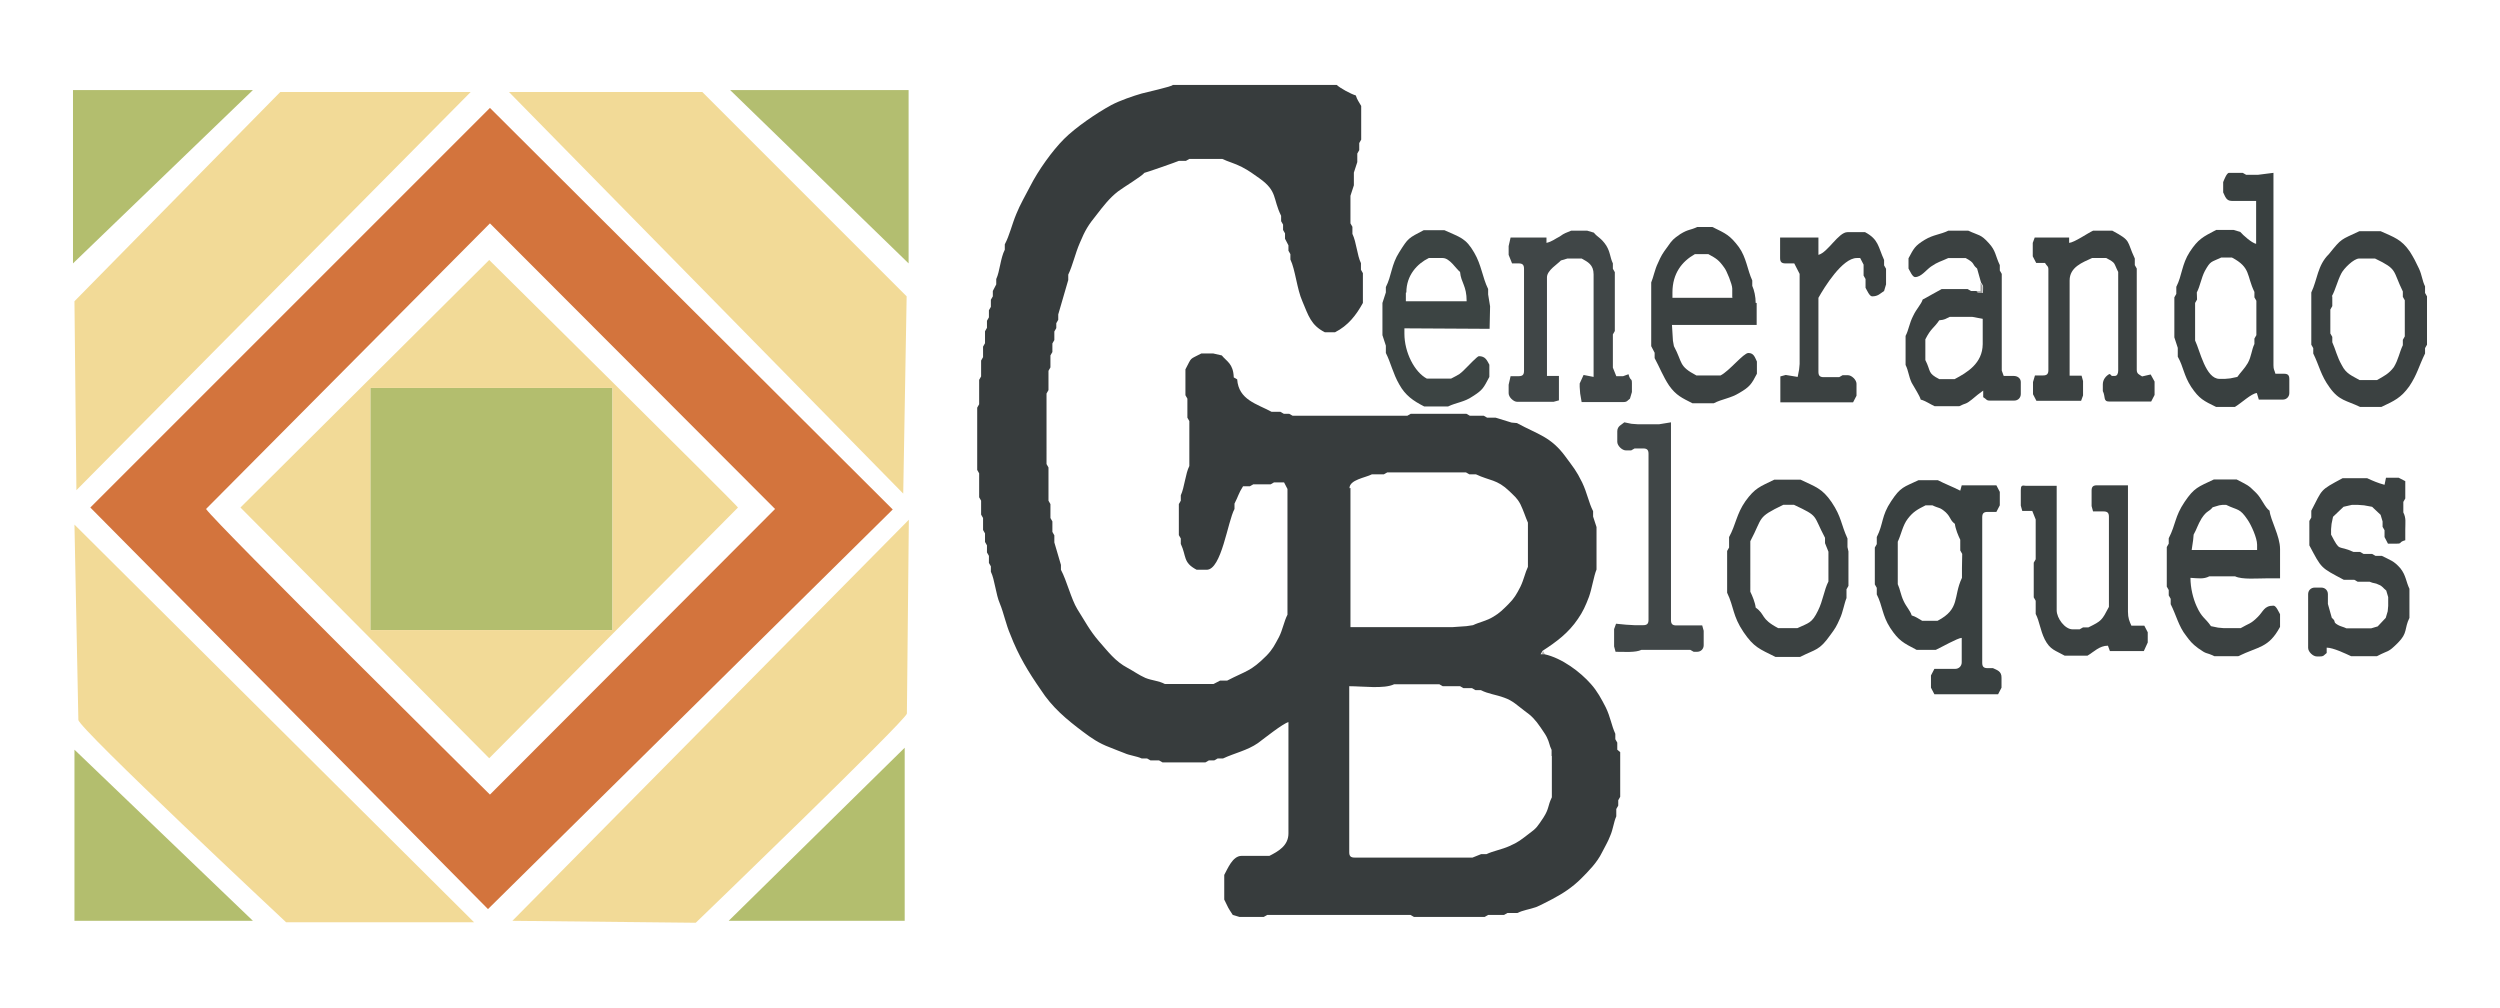
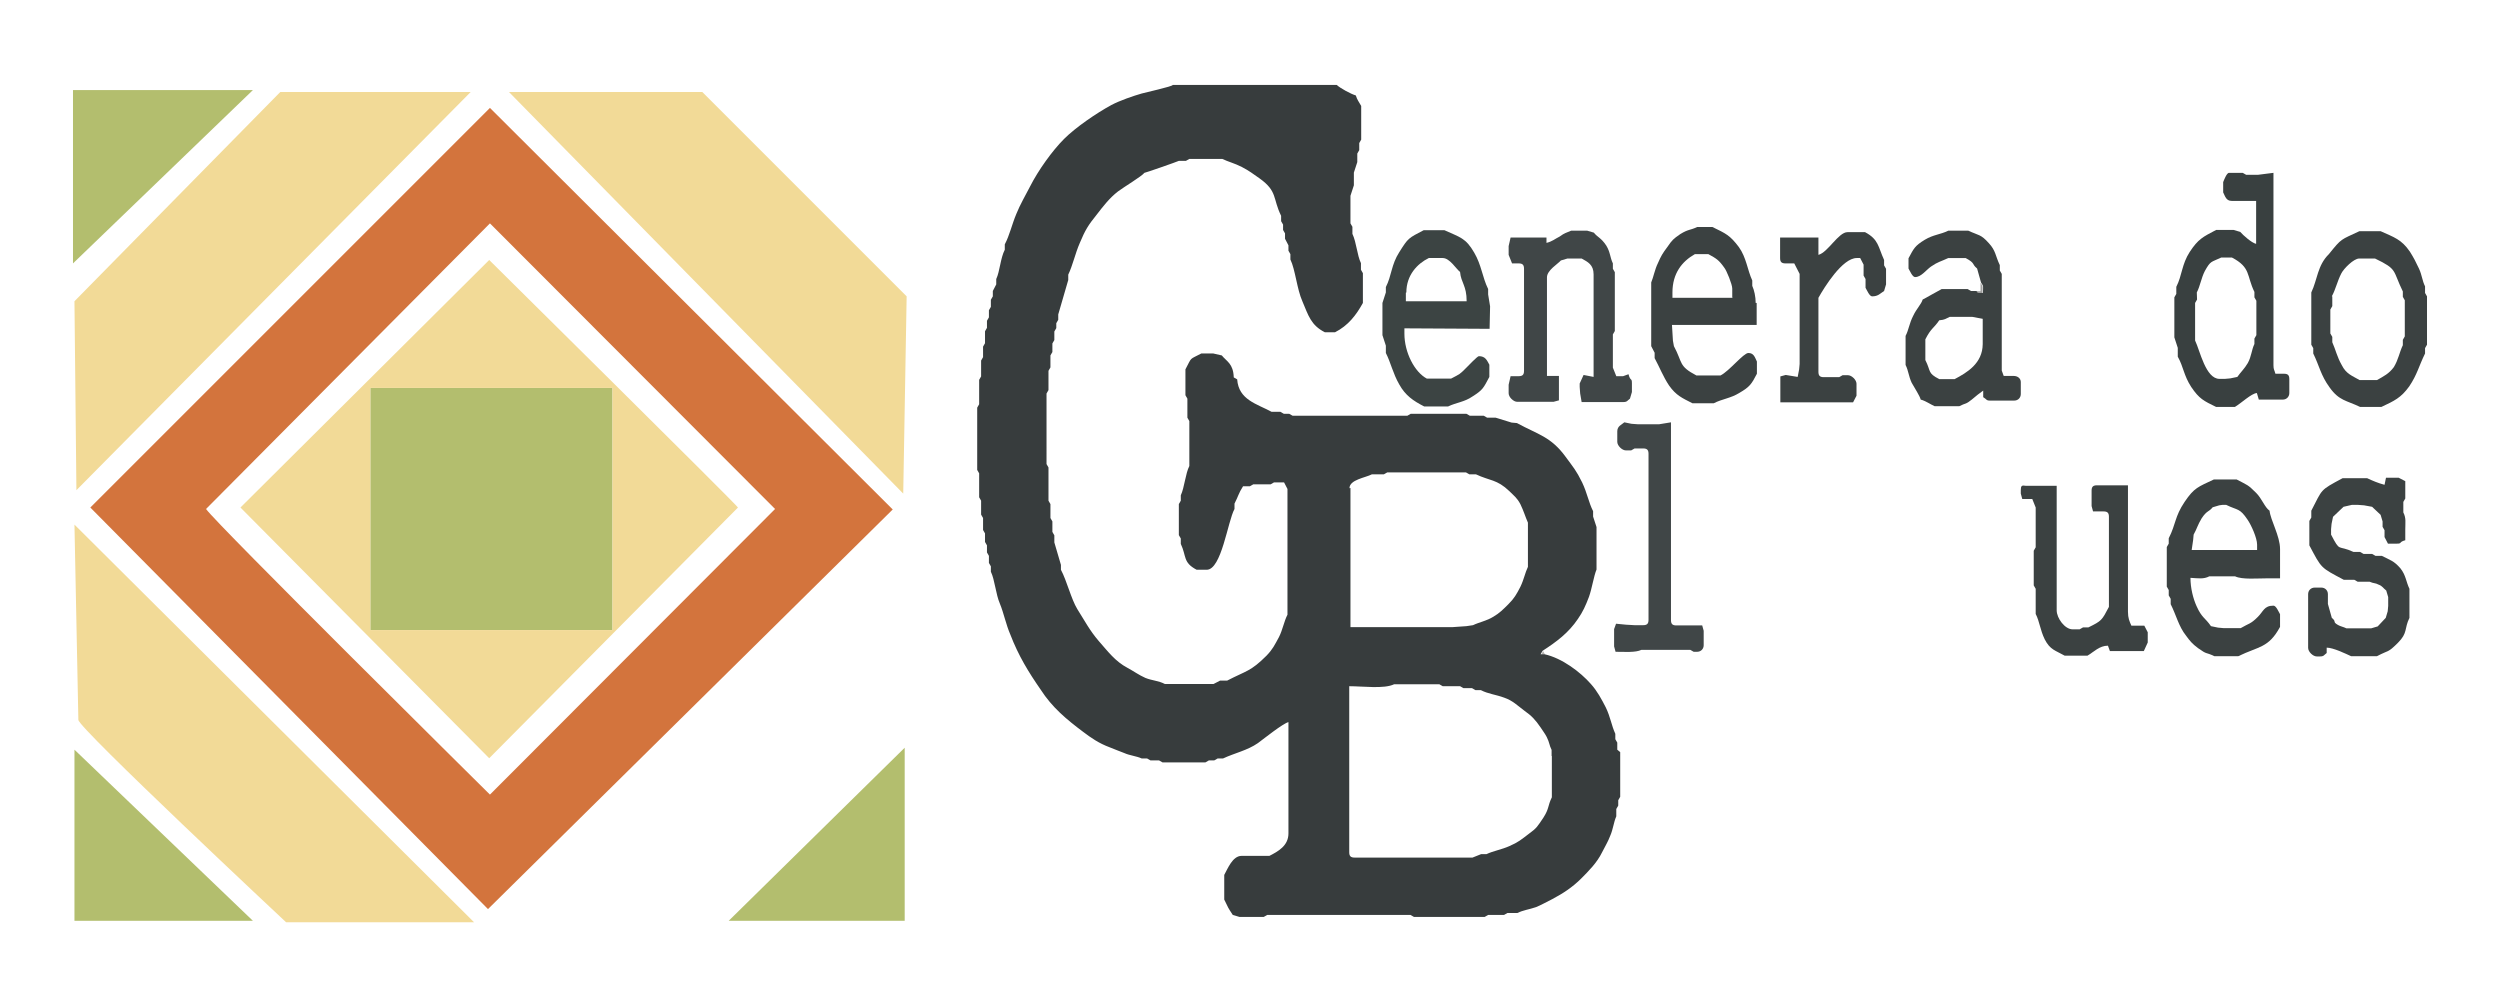
<svg xmlns="http://www.w3.org/2000/svg" version="1.1" id="Capa_1" x="0px" y="0px" width="1024.1px" height="412.8px" viewBox="480 -174.8 1024.1 412.8" enable-background="new 480 -174.8 1024.1 412.8" xml:space="preserve">
  <rect x="480" y="-174.8" fill="#FFFFFF" width="1024.1" height="412.8" />
  <g>
    <polygon fill="#F2DA97" points="850,27.4 851.4,-53.4 767.7,-137.1 688.5,-137.1  " />
-     <polygon fill="#B3BE70" points="852.2,-66.9 852.2,-137.9 779.1,-137.9  " />
    <polygon fill="#B3BE6E" points="509.9,-66.9 583.6,-137.9 509.9,-137.9  " />
-     <path fill="#3B4141" d="M1327.6-75.3v-2.2h-14.1l-0.8,2.2v1.4v2.7v1.4l1.4,2.7h1.4h0.8h1.4c0.8,1.4,1.4,1.2,1.4,2.7v41.2   c0,1.6-0.6,2.2-2.2,2.2h-3.3l-0.8,2.7v2.2v1.4v1.4l1.4,2.7h1.4h16.9l0.8-2.2v-1v-3.5v-1.4l-0.6-2.2h-4.9v-39c0-5.5,5.3-7.4,9.2-9.2   h2.2h2.2h1.4c4.1,2.2,2.9,1.8,4.9,5.7v1.4v39c0,1.2-0.4,2.2-1.4,2.2c-2.7,0-0.2,0.2-2.2-0.8c-1.4,0.8-2.7,2.2-2.7,4.3v2.7   c1.2,2.4,0,4.3,2.7,4.3h15.7h1.4l1.4-2.7v-1.4v-2.7v-1.4l-1.6-2.9l-3.5,0.8c-1.2-0.8-2.2-1-2.2-2.7v-37.2v-4.3l-0.8-1.4v-2.7   c-3.5-7.4-1.2-7.1-9.2-11.4h-1.4h-5.1h-1.4C1335.2-79.3,1329.8-75.5,1327.6-75.3z" />
    <path fill="#A1A1A0" d="M1289.4-55.5c1.4,0.8,0,0.8,2.7,0.8c0-2.7,0.4-2.5-0.8-4.3v3.5H1289.4z" />
    <path fill="#3B4141" d="M1224.9-70.4v-7.1h-15.7v8.4c0,1.6,0.6,2.2,2.2,2.2h2.2h1.4l2.2,4.3v1.4v35.5l-0.2,2.2l-0.6,3.1l-4.9-0.8   l-2.2,0.6V-10h28.4h1.4l1.4-2.7v-1.4v-3.5c0-1.6-2-3.5-3.5-3.5h-2.2l-1.4,0.8h-4.3h-2c-1.6,0-2.2-0.6-2.2-2.2v-28.9v-1.4   c2.4-4.3,9.8-16.3,15.7-16.3h1.4l1.4,2.7v1.6v2.9l0.8,1.4v2.2v1.4c0.6,1,1.6,3.5,2.7,3.5c2.5,0,3.3-1.2,4.9-2.2l0.8-2.7v-2.1v-0.8   v-3.5l-0.8-1.4v-2.2c-2.5-5.5-2.2-8.4-7.8-11.4h-1.4h-5.8C1233.1-79.7,1228.8-71.4,1224.9-70.4z" />
    <path fill="#394040" d="M1379.9-55c1.4-2.7,1.8-5.9,3.3-8.8c2.4-4.3,2.5-3.5,6.7-5.5h2.2h0.8h1.4c7.8,4.1,5.9,7.3,9.2,14.1v2.2   l0.8,1.4v3.5v7.1v3.5l-0.8,1.4v2.2c-1.2,2.5-1.2,5.1-2.7,7.8c-1.4,2.4-2.9,3.7-4.3,5.7l-2.9,0.6l-2.2,0.2h-2.2   c-5.7,0-8-11.6-10-15.7V-38v-8.4v-4.3l0.8-1.4L1379.9-55L1379.9-55z M1390.7-100.2v1.4v1.4v1.4c0.8,1.6,1.2,3.5,3.5,3.5h10v17.6   c-1.8-0.4-5.3-3.5-6.5-4.9l-2.7-0.8h-2.2h-3.5h-1.5c-5.5,2.9-7.3,3.7-10.8,9c-3.3,5.1-3.1,9.6-5.5,14.3v2.9l-0.8,1.4v4.3v9.4v2.7   l1.4,4.3v2.2v1.4c2.4,4.3,2.4,7.6,5.5,12.4c3.3,4.9,5.1,5.7,10.2,8.2h1.4h4.9h1.4c2.7-1.6,6.7-5.5,9-5.7l0.8,2.7h1.4h8.4   c1.6,0,2.7-1.2,2.7-2.7v-5.7c0-1.6-0.6-2.2-2.2-2.2h-3.5c-0.4-1.6-0.8-1.6-0.8-3.5V-104l-6.3,0.8h-4.9l-1.4-0.8h-5.7   C1392.1-103.8,1391.1-101.2,1390.7-100.2z" />
    <path fill="#404647" d="M1113.5-75.3v-2.2h-14.7L1098-74v2.2v1.4l1.4,3.5h2.7c1.6,0,2.2,0.6,2.2,2.2v41.8c0,1.6-0.6,2.2-2.2,2.2   h-3.3l-0.8,3.5v2.7v0.8c0,1.6,2,3.5,3.5,3.5h13.5h1.4l2.2-0.6v-10h-4.9v-40.4c0-2.9,4.5-5.5,5.7-6.9l2.7-0.8h2.2h2.2h1.4   c2.5,1.4,4.9,2.5,4.9,6.5v42l-4.1-0.8l-1.6,3.5v1.4l0.2,2.7l0.6,3.5h17.1c1.6,0,1.6-0.6,2.7-1.4l0.8-2.7v-2.2v-1.4   c0-2.4-0.6-0.6-1.4-3.7l-2.2,0.8h-1.4h-1.4l-1.4-3.5v-2.2v-11.4l0.8-1.4v-14.9v-5.7v-3.5l-0.8-1.4v-2.2c-1.2-2.5-1-4.5-2.7-7.3   c-2.2-3.3-3.5-3.3-5.1-5.3l-2.7-0.8h-2.2h-2.2h-2.2c-2.2,1-2.5,0.8-4.7,2.4C1116.9-76.9,1115.9-75.9,1113.5-75.3z" />
    <path fill="#3B4141" d="M1435.2-53.4c1.6-2.9,2.2-6.1,3.9-9.4c1-2,5.1-6.1,7.3-6.1h4.3h2.2c9.4,4.5,7.1,4.7,11.4,13.5v2.2l0.8,1.4   v3.5v7.8v3.5l-0.8,1.4v2.2c-1.4,2.9-1.8,5.9-3.7,9c-2,2.7-4.1,3.7-6.9,5.3h-1.4h-4.3h-1.4c-3.1-1.8-5.5-2.5-7.3-6.1   c-2-3.5-2.5-6.3-3.9-9.4v-2.2l-0.8-1.4v-3.5v-1.4V-48l0.8-1.4v-2v-2H1435.2z M1426.8-55v2.2v15.7v3.5l0.8,1.4v2.2   c2.5,5.1,3.1,9,6.7,13.9c3.9,5.5,6.9,5.3,12.5,8h2.2h4.3h2.2c5.3-2.5,8-3.7,11.4-8.4c3.3-4.9,3.9-8.2,6.5-13.5v-2.2l0.8-1.4v-3.5   v-12v-4.3l-0.8-1.4v-2.7c-1.2-2.4-1.2-4.5-2.5-7.3c-1.3-2.8-2.2-4.5-3.7-6.9c-3.5-5.1-6.5-5.9-12-8.4h-2.2h-4.3h-2.2   c-7.8,3.7-7.1,2.7-12.5,9.4C1429.3-66.1,1429.3-60.2,1426.8-55z" />
    <polygon fill="#F2DA97" points="510.5,-51.4 511.3,26 672.8,-137.1 594.8,-137.1  " />
    <path fill="#3B4141" d="M1385,61.3h7.1h3.5c2.9,1.4,9.2,0.8,13.5,0.8h4.9v-12c0-5.3-3.9-11.8-4.3-15.7c-2-1.4-3.1-4.9-5.5-7.3   c-3.5-3.5-3.5-3.1-8-5.5h-1.4h-5.7h-2.2c-6.5,3.1-8,3.3-12,9.2c-4.1,6.1-3.5,9-6.5,14.9v2.2l-0.8,1.4v3.5V62v3.5l0.8,1.4v2.2   l0.8,1.4v2.2c2.2,4.3,3.3,9.2,6.3,12.9c1.6,2.2,2.5,3.3,4.9,5.1c4.1,2.9,2.7,1.4,6.7,3.3h2.7h4.9h2.2c8.4-4.1,12.4-3.3,17.1-12   v-1.4v-2.4v-1.4c-0.6-1-1.6-3.5-2.7-3.5c-3.9,0-4.1,2.4-6.5,4.7c-2.9,2.9-3.5,2.5-6.9,4.5h-1.4h-5.7l-2.2-0.2l-2.9-0.6   c-2.4-3.5-3.7-3.3-5.9-8.2c-1.4-3.1-2.5-7.4-2.5-11.6C1380.5,62.1,1382.7,62.5,1385,61.3z M1378.4,46.4l0.2-2.2   c1.4-2.5,1.6-3.9,3.3-6.7c2.2-3.3,2.9-2.5,4.5-4.5l2.7-0.8l1.4-0.2h1.4c4.9,2.4,5.5,1.2,8.8,6.1c1.4,2,3.9,7.4,3.9,10.2v2.2h-26.8   L1378.4,46.4z" />
-     <path fill="#3B4141" d="M1307.8,26v4.9v1.4l0.6,2.2h2.7h1.4l1.4,3.5v1.4v14.9l-0.8,1.4v7.1v7.1l0.8,1.4V74v2.7   c1.6,3.1,1.8,6.5,3.7,10.4c2.2,4.3,4.3,4.5,8.2,6.7h1.4h6.5h1.4c2.7-1.6,4.9-4.1,8.4-4.1l0.8,2.2h1.4h12.5l1.6-3.5V87v-1.4v-1.4   l-1.4-2.7h-1.4h-2.5h-1.4c-0.8-1.8-1.4-3.1-1.4-5.7V24H1339c-1.6,0-2.2,0.6-2.2,2.2v4.9v1.4l0.6,2.2h4.3c1.6,0,2.2,0.6,2.2,2.2   v35.5v1.4c-2.9,5.5-2.9,5.7-8.4,8.4h-2.2l-1.4,0.8h-2.9c-3.1,0-6.5-4.5-6.5-7.8v-51h-12.7C1308.2,23.9,1307.8,24.2,1307.8,26z" />
+     <path fill="#3B4141" d="M1307.8,26v1.4l0.6,2.2h2.7h1.4l1.4,3.5v1.4v14.9l-0.8,1.4v7.1v7.1l0.8,1.4V74v2.7   c1.6,3.1,1.8,6.5,3.7,10.4c2.2,4.3,4.3,4.5,8.2,6.7h1.4h6.5h1.4c2.7-1.6,4.9-4.1,8.4-4.1l0.8,2.2h1.4h12.5l1.6-3.5V87v-1.4v-1.4   l-1.4-2.7h-1.4h-2.5h-1.4c-0.8-1.8-1.4-3.1-1.4-5.7V24H1339c-1.6,0-2.2,0.6-2.2,2.2v4.9v1.4l0.6,2.2h4.3c1.6,0,2.2,0.6,2.2,2.2   v35.5v1.4c-2.9,5.5-2.9,5.7-8.4,8.4h-2.2l-1.4,0.8h-2.9c-3.1,0-6.5-4.5-6.5-7.8v-51h-12.7C1308.2,23.9,1307.8,24.2,1307.8,26z" />
    <rect x="631.7" y="-15.9" fill="#B3BE6E" width="99.2" height="99.2" />
    <path fill="#404647" d="M1142.5,1.9v4.3c0,1.6,2,3.5,3.5,3.5h2.2l1.4-0.8h3.5c1.6,0,2.2,0.6,2.2,2.2v68c0,1.6-0.6,2.2-2.2,2.2h-3.5   l-3.5-0.2l-4.1-0.4l-0.8,2.2v1.4v4.3V90l0.6,2.2c3.5,0,8.2,0.4,10.6-0.8h10h6.5h3.5l1.4,0.8h1.4c1.6,0,2.7-1.2,2.7-2.7v-4.3v-1.6   l-0.6-2.2h-10.6c-1.6,0-2.2-0.6-2.2-2.2v-81l-4.9,0.8h-4.3h-4.3l-2.7-0.2l-2.9-0.6C1144.3-0.8,1142.5-0.3,1142.5,1.9z" />
    <polygon fill="#B2B0AF" points="1112.9,93.3 1112.1,91.9 1111.4,93.3  " />
    <path fill="#3B4141" d="M1426.8,34.4v1.4v1.4l-0.8,1.4v4.3v4.3v1.4c5.1,9.6,4.5,9,14.1,14.1h1.4h2.9l1.4,0.8h2.2h2.7   c1.8,0.8,2.2,0.4,3.7,1.2c1.6,0.6,1.8,1.4,3.1,2.4l0.8,2.7V72v1.4l-0.2,2.2l-0.8,2.7l-3.3,3.5l-2.7,0.8h-2.2h-5.7h-2.2   c-1.2-0.6-2.5-0.8-3.5-1.4c-2.4-1.4-0.4-1.2-2.5-2.9l-1.6-5.7v-2.7v-1.3c0-1.6-1.2-2.7-2.7-2.7h-2.7c-1.6,0-2.7,1.2-2.7,2.7v22   c0,1.6,2,3.5,3.5,3.5h1.4c1.6,0,1.6-0.6,2.7-1.4v-2.2c2.7,0,7.8,2.5,10,3.5h1.4h7.8h1.4c5.1-2.7,4.3-1.2,8.6-5.5   c4.1-4.1,2.5-5.7,4.7-10.2v-2.7v-6.5v-2.7c-1.4-2.9-1.4-5.5-3.7-8.4c-2.7-3.1-4.1-3.3-7.6-5.1h-1.2h-1.4l-1.4-0.8h-3.5l-1.4-0.8   h-2.7c-6.7-3.1-5.3,0.4-9.2-7.1v-1.4V42l0.2-2.2l0.6-2.9c0.4-0.4,3.9-3.7,4.3-4.1l3.5-0.8h2.2l2.7,0.2l3.3,0.6l3.5,3.3l0.8,2.7V41   l0.8,1.4v1.4v1.4l1.4,2.7h1.4h2.2c2.4,0,0.6-0.6,3.5-1.4v-4.3c0-3.1,0.4-4.7-0.8-7.1v-4.3l0.8-1.4v-5.7v-1.4l-2.7-1.4h-1.4h-2.2   h-1.6l-0.6,2.9c-2.9-0.8-4.7-1.6-7.1-2.7h-1.4h-6.5h-2.2C1430.1,26.2,1431.5,25.4,1426.8,34.4z" />
    <path fill="#F2DA97" d="M512.1,120.1c0,3.3,85.1,82.9,85.1,82.9h77L510.5,40.1L512.1,120.1z" />
-     <path fill="#F2DA97" d="M689.9,202.4l75.1,0.8c0,0,86.5-83.3,86.5-85.7l0.8-79.4L689.9,202.4z" />
    <path fill="#F2DA97" d="M631.7-15.9h99.2v99.2h-99.2V-15.9L631.7-15.9z M578.5,33.1l101.9,102.7L782.3,33.1   c0-0.6-101.9-101.4-101.9-101.4L578.5,33.1z" />
    <polygon fill="#B3BE6E" points="778.5,202.4 850.6,202.4 850.6,131.5  " />
    <path fill="#373C3D" d="M1142.5,132.3v-2.9l-0.8-1.4v-2.2c-1.6-3.5-2-6.9-3.9-10.8c-1.8-3.5-3.5-6.7-6.1-9.6   c-4.3-4.9-11.8-10.6-19-12.2h-1.6l0.8-1.4c5.7-3.7,10.6-7.3,14.5-13.1c2-2.9,3.1-5.3,4.5-9c1.2-3.3,2-8.6,3.1-11.2v-2.7v-12v-2.7   l-1.4-4.3v-2.2c-1.8-3.5-2.4-7.4-4.5-11.8c-2.4-4.9-3.7-6.3-6.7-10.4c-6.1-8.4-11.4-9.2-20-13.9l-2.2-0.2l-6.5-2h-3.5l-1.4-0.8   h-5.7l-1.4-0.8h-7.1h-15.7l-1.4,0.8h-23.7H1013h-3.5l-1.4-0.8h-2.2l-1.4-0.8h-2.2h-1.4c-6.1-3.3-13.5-4.9-14.1-13.3l-1.4-0.8   c-0.2-5.7-2.9-6.5-4.9-9L977-30h-2.7h-0.8h-1.4c-5.1,2.7-3.7,1.2-6.5,6.5v1.4v9.2l0.8,1.4v7.8l0.8,1.4v9.2v6.5v2.7   c-1.6,3.1-2,8.8-3.5,12v2.2l-0.8,1.4v3.5v5.7v3.5l0.8,1.4V48c2.4,5.1,0.8,7.6,6.5,10.6h1.4h2.7c6.1,0,8.6-19.8,11.4-24.9v-2.2   c1.6-3.1,1.6-4.1,3.5-7.1h1.4h1.4l1.4-0.8h2.2h1.4h3.5l1.4-0.8h2.7h1.4l1.4,2.7v1.4v47.4V77c-1.4,2.7-2,6.3-3.5,9.2   c-1.8,3.3-2.5,4.9-5.1,7.6c-6.5,6.5-8.2,6.1-16.1,10.2h-1.4h-1.5l-2.7,1.4h-1.4h-16.3h-2.2c-2.7-1.4-5.3-1.4-8-2.5   c-2.7-1.2-4.7-2.7-7.3-4.1c-5.1-2.7-8-6.7-11.8-11c-3.7-4.3-5.7-8.2-8.8-13.1c-2.5-4.1-4.3-11.6-6.7-16.1v-2l-2.7-9.2v-2.9   l-0.8-1.4v-4.3l-0.8-1.4v-5.7l-0.8-1.4v-7.1v-6.5l-0.8-1.4V0.4v-4.8v-9.2l0.8-1.4v-1.4v-6.5l0.8-1.4v-4.9l0.8-1.4v-3.5l0.8-1.4V-39   l0.8-1.4v-2l0.8-1.4V-46l4.1-14.1v-2.2c1.8-3.7,2.9-8.8,4.7-12.9c2.2-5.3,3.5-7.4,6.9-11.6c2.7-3.5,5.3-6.9,8.8-9.6   c2.4-1.8,9.6-6.1,10.8-7.6c0.4,0,13.3-4.5,14.1-4.9h2.9l1.4-0.8h4.3h6.5h2.7c2.5,1.2,5.1,1.8,8,3.3c3.1,1.6,4.7,2.9,7.3,4.7   c7.4,5.3,5.3,8.2,8.8,15.3v2.2l0.8,1.4v2.2l0.8,1.4v2.2l1.4,2.7v2.2l0.8,1.4v2.2c2,4.1,2.7,12.2,4.9,17.1c2.5,5.9,3.5,9.8,9.2,12.7   h1.4h1.4h1.4c5.3-2.7,8.6-6.9,11.4-12v-1.4v-6.5v-4.3l-0.8-1.4V-67c-1.6-3.3-1.8-8.4-3.5-12v-2.9l-0.8-1.4v-4.3v-4.3v-2.7l1.4-4.3   v-2.2v-0.8v-2.2l1.4-4.3v-3.5l0.8-1.4v-2.9l0.8-1.4v-4.3v-8.5v-1c-1-1.8-1.6-2.4-2.2-4.3c-2-0.6-6.3-2.9-7.8-4.3h-67.2   c0,0.6-11.4,3.1-12.7,3.5c-3.5,1-9,2.9-12.4,4.7c-6.1,3.3-14.7,9.2-19.4,13.9C911-113,905.3-105,902-98.5c-2,3.9-4.1,7.4-5.7,11.4   c-1.8,4.3-2.7,8.6-4.7,12.4v2.2c-1.8,3.5-2,8.8-3.5,12v2.2l-1.4,2.7v2.2l-0.8,1.4v2.9l-0.8,1.4v2.9l-0.8,1.4v2.9l-0.8,1.4v4.9   l-0.8,1.4v4.3l-0.8,1.4v6.5l-0.8,1.4v7.8v2.2l-0.8,1.4V3.6v2.7v11.4l0.8,1.4v2.7v7.1l0.8,1.4V36l0.8,1.4v4.9l0.8,1.4v3.5l0.8,1.4   v2.9l0.8,1.4v2.9l0.8,1.4v2.2c1.6,3.3,2,9.2,3.7,13.1c1.6,3.9,2.5,8.6,4.3,12.7c3.3,8.6,7.4,15.3,12.4,22.5   c4.7,7.3,10.6,12.2,17.4,17.3c3.3,2.5,6.5,4.7,10.8,6.3c2.4,1,4.1,1.6,6.1,2.4c2.2,1,4.9,1.2,7.1,2.2h2.2l1.4,0.8h3.5l1.4,0.8h4.9   h9.2h3.5l1.4-0.8h2.2l1.4-0.8h2.2c4.7-2.2,10-3.3,14.3-6.3c2.7-2,10.2-8,12.5-8.6v45.6c0,5.1-4.3,7.4-7.8,9.2h-1.4h-10   c-3.7,0-5.7,5.3-7.1,7.8v1.4v6.5v2.2c1.8,3.7,1.4,3.1,3.5,6.3l2.7,0.8h2.2h7.8l1.4-0.8h11.4h17.1h30.2l1.4,0.8h21.2h7.8l1.4-0.8   h6.5l1.4-0.8h1.4h2.7c2.4-1.2,4.7-1.4,7.6-2.4c1.6-0.6,5.1-2.5,6.7-3.3c4.5-2.4,8-4.7,11.6-8.2c3.3-3.3,6.7-6.7,8.8-11   c1.2-2.4,2.4-4.3,3.3-6.7c1.2-2.7,1.4-5.5,2.5-8v-3l0.8-1.4V153l0.8-1.4v-3.5v-10.5v-4.3L1142.5,132.3z M1032.8,25.2   c0-3.5,6.5-4.3,9.2-5.7h2.7h2.2l1.4-0.8h6.5h21.4h4.3l1.4,0.8h2.7c5.7,2.7,8.6,2,13.7,6.9c2,2,3.1,2.7,4.5,5.3   c1.4,2.9,2,5.1,3.1,7.6V42v12.7v2.7c-1.2,2.5-1.6,5.1-3.1,8.2c-1.6,3.1-2.5,4.7-4.9,7.1c-2.2,2.2-3.7,3.7-6.1,5.1   c-2.9,1.8-5.7,2.2-8.4,3.5l-2.7,0.4l-5.7,0.4h-41.8v-57L1032.8,25.2L1032.8,25.2z M1115.7,135v14.1v2.7c-1.8,3.7-1,4.5-3.5,8.4   c-2.4,3.5-2.5,4.1-6.1,6.7c-2.9,2.2-4.1,3.3-7.8,4.9c-3.1,1.4-6.7,2-9.4,3.3h-2.2l-3.5,1.4h-2.2h-46.1c-1.6,0-2.2-0.6-2.2-2.2v-68   c5.5,0,14.3,1.2,18.4-0.8h12h6.5l1.4,0.8h2.2h4.9l1.4,0.8h3.5l1.4,0.8h2.2c3.1,1.6,6.1,1.8,9.6,3.1c3.5,1.2,5.5,3.3,8.2,5.3   c3.1,2.2,4.5,3.7,6.7,6.9c1,1.6,1.6,2.2,2.5,3.9c1.2,2.4,1,3.3,2,5.3v2.5h0.1V135z" />
    <path fill="#D3743D" d="M564.4,33.7l116.3-117l116.8,117l-116.8,117C680.7,150.7,568.5,39.7,564.4,33.7L564.4,33.7z M517,33.1   l162.9,164.5L845.7,33.9l-165-164.5L517,33.1z" />
    <polygon fill="#B3BE6E" points="510.5,202.4 583.6,202.4 510.5,132.3  " />
-     <path fill="#394040" d="M1296.4,98.9h-1.4h-0.8c-1.6,0-2.2-0.6-2.2-2.2V37.1c0-1.6,0.6-2.2,2.2-2.2h2.2h1.4l1.4-2.7v-1.4v-2.7v-1.4   l-1.4-2.7h-1.4H1285h-1.4l-0.6,2.2c-3.1-1.6-6.1-2.7-9.2-4.3h-2.2h-3.5h-2.2c-6.1,2.9-7.3,2.7-11.2,8.6c-4.1,6.1-3.1,9.2-5.9,14.7   v2.9l-0.8,1.4v4.3v6.5v4.3l0.8,1.4v2.7c2.4,4.7,2.2,8.6,5.5,13.7c3.5,5.3,5.3,6.1,10.8,9h1.4h4.3h2.2c2.2-1,9-4.9,10.6-4.9v10   c0,1.6-1.2,2.7-2.7,2.7h-7.1h-1.4l-1.4,2.7v1.4v2.2v1.4l1.4,2.7h1.4h23.3h1.4l1.4-2.7v-1.3v-2.7C1300,100.1,1298,99.7,1296.4,98.9z    M1283.7,57.8v1.4v2.7c-3.7,7.8-0.6,12.7-10,17.6h-1.4h-3.5h-1.4c-1.8-1-2.4-1.6-4.3-2.2c-0.6-2-2.2-3.5-3.3-5.9   c-1.2-2.5-1.4-4.7-2.4-6.9v-2.7v-12v-2.7c1.4-2.9,2-6.7,4.1-9.4c2.2-2.9,4.1-3.9,7.3-5.5h1.4h1.4c2.9,1.4,2.9,0.6,5.5,2.9   c2.2,2.2,1.6,3.1,3.7,4.7c0.2,2,1.4,4.9,2.2,6.5v2.2v2.2l0.8,1.4L1283.7,57.8z" />
-     <path fill="#3B4141" d="M1236.8,49.3v-3.5c-2.7-5.9-2.4-8.8-6.5-14.9c-3.9-5.7-6.7-6.3-12.7-9.2h-2.2h-6.5h-2.1   c-5.9,2.9-7.8,3.3-11.8,8.8c-3.7,5.3-3.9,9.6-6.7,14.7v1.4v2.9l-0.8,1.4v5.7v9.2V68c2.9,6.1,2.2,9.4,6.7,16.1   c4.3,6.3,6.5,6.9,13.1,10.2h2.2h6.5h1.4c6.5-3.3,7.8-2.5,12.4-9c2-2.7,2.5-3.5,3.9-6.7c1.2-2.5,1.8-6.3,2.7-8.4v-3.6l0.8-1.4v-4.9   V56v-4.9L1236.8,49.3z M1229,60.7v2.7c-1.8,3.5-2.2,7.8-4.3,12c-2.5,5.1-3.7,4.9-8.4,7.1h-2.2h-4.3h-1.4c-7.4-3.9-5.1-5.5-9.2-8.4   c-0.2-2-1.4-4.9-2.2-6.5v-2.2V48.3v-1.4c5.3-10,2.5-9.6,13.5-14.9h2.2h2.2c10.4,4.9,7.6,3.9,12.7,13.5v2.2l1.4,3.5v2.2V60.7   L1229,60.7z" />
    <path fill="#3B4141" d="M1304.9-20.8h-4.1L1300-23v-1.4v-34.7v-3.5l-0.8-1.4v-2.2c-1.8-3.7-1.6-5.9-4.5-9c-3.3-3.7-4.1-3.1-8.4-5.1   h-2.2h-3.5h-2.5c-3.3,1.6-6.1,1.6-9.6,3.7c-4.1,2.5-4.5,3.5-6.7,7.6v1.4v1.4v1.4c0.6,1,1.6,3.5,2.7,3.5c2.5,0,4.5-2.9,6.5-4.3   c2.9-2,3.9-2,7.1-3.5h2.2h3.5h1.4c4.1,2.2,2.4,2.4,4.7,4.3l1.6,5.7c1.2,1.8,0.8,1.4,0.8,4.3c-2.9,0-1.6,0.2-2.7-0.8h-2.2l-1.4-0.8   h-2.7h-6.5h-1.4c-1.6,0.8-6.9,3.9-7.8,4.3c-0.6,2-2.5,3.7-3.9,6.7c-1.6,3.1-1.8,5.7-3.1,8.2v2.7v6.5v2.7c1.2,2.4,1.2,4.5,2.5,7.3   c1.2,2.2,3.3,5.3,3.7,6.9c1.8,0.4,4.1,2,5.7,2.7h1.4h6.5h2.2c2.7-1.4,2.5-0.6,5.1-2.7c1.4-1.2,3.5-2.9,4.7-3.7v2.7   c1.4,0.8,1.2,1.4,2.7,1.4h10c1.6,0,2.7-1.2,2.7-2.7v-4.9C1307.8-19.7,1306.6-20.8,1304.9-20.8z M1280.7-19.5h-1.4h-3.5h-1.4   c-4.9-2.5-3.3-3.1-5.7-7.8v-2.2v-4.9v-1.4c2.4-4.7,3.3-4.3,5.7-7.8c2.4-0.2,2.5-0.6,4.3-1.4h1.4h4.3h3.5l4.3,0.8v10.4   C1292.1-25.9,1285.8-22.2,1280.7-19.5z" />
    <path fill="#3B4141" d="M1199.2-50.6c0-2.7-0.6-5.3-1.4-7.1v-2.2c-2-4.3-2.4-9.4-5.5-13.7c-3.7-4.9-5.3-5.5-10.8-8.2h-1.4h-2.2   h-2.7c-2.9,1.4-3.5,0.8-6.9,2.9c-2.9,2-3.3,2.4-5.3,5.3c-2,2.7-2.5,3.5-3.9,6.7c-1.2,2.4-1.8,5.7-2.7,7.8v2.7v22v1.4l1.4,2.7v2.2   c2,3.7,3.5,7.6,5.9,11.2c2.9,4.1,5.3,5.1,9.6,7.3h2.2h4.3h2.2c3.5-1.8,6.9-2,10.6-4.3c4.1-2.4,4.9-3.5,7.1-7.8v-1.4v-2.2v-1.4   c-0.8-1.6-1.2-3.5-3.5-3.5c-2,0-7.8,7.4-11.4,9.2h-1.4h-7.1h-1.4c-7.4-3.9-5.5-5.1-9.2-12l-0.4-2.2l-0.4-6.5h34.7v-9h-0.4V-50.6z    M1190-52.8h-24.9V-55c0-7.8,3.9-12.7,9.2-15.7h1.4h2.7h1.4c3.3,1.8,4.3,2.4,6.5,5.5c1,1.2,3.3,6.9,3.3,8.6v3.7L1190-52.8   L1190-52.8z" />
    <path fill="#3C4443" d="M1090.2-40.1l0.2-9.2l-0.8-4.9v-2.2c-2.4-4.9-2.7-9.8-5.7-14.9c-3.5-6.1-5.9-6.3-12.2-9.2h-2.2h-4.9h-1.4   c-6.3,3.3-6.3,3.1-10,9c-3.3,5.1-3.1,9.6-5.5,14.3v2.2l-1.4,4.3v2.7v7.8v2.7l1.4,4.3v1.6v1.4c2,3.9,2.9,8.4,5.5,12.9   c2.5,4.5,5.7,6.7,10.2,9h1.4h5.7h2.7c3.3-1.6,6.7-1.8,10-4.1c4.3-2.7,4.5-3.5,6.9-8v-1.4V-24v-1.4c-1-1.8-1.6-3.5-4.3-3.5   c-0.6,0-4.3,3.9-5.1,4.7c-2.9,2.9-2.5,2.5-6.3,4.5h-1.4h-7.1h-1.4c-5.1-2.7-9.2-10.8-9.2-18.4v-2.2L1090.2-40.1L1090.2-40.1z    M1056.1-55c0-7.1,4.5-11.8,9.2-14.1h1.4h4.3c2.9,0,5.5,4.5,7.1,5.7c0.4,4.5,2.7,5.5,2.7,12h-24.9v-3.5L1056.1-55L1056.1-55z" />
  </g>
</svg>